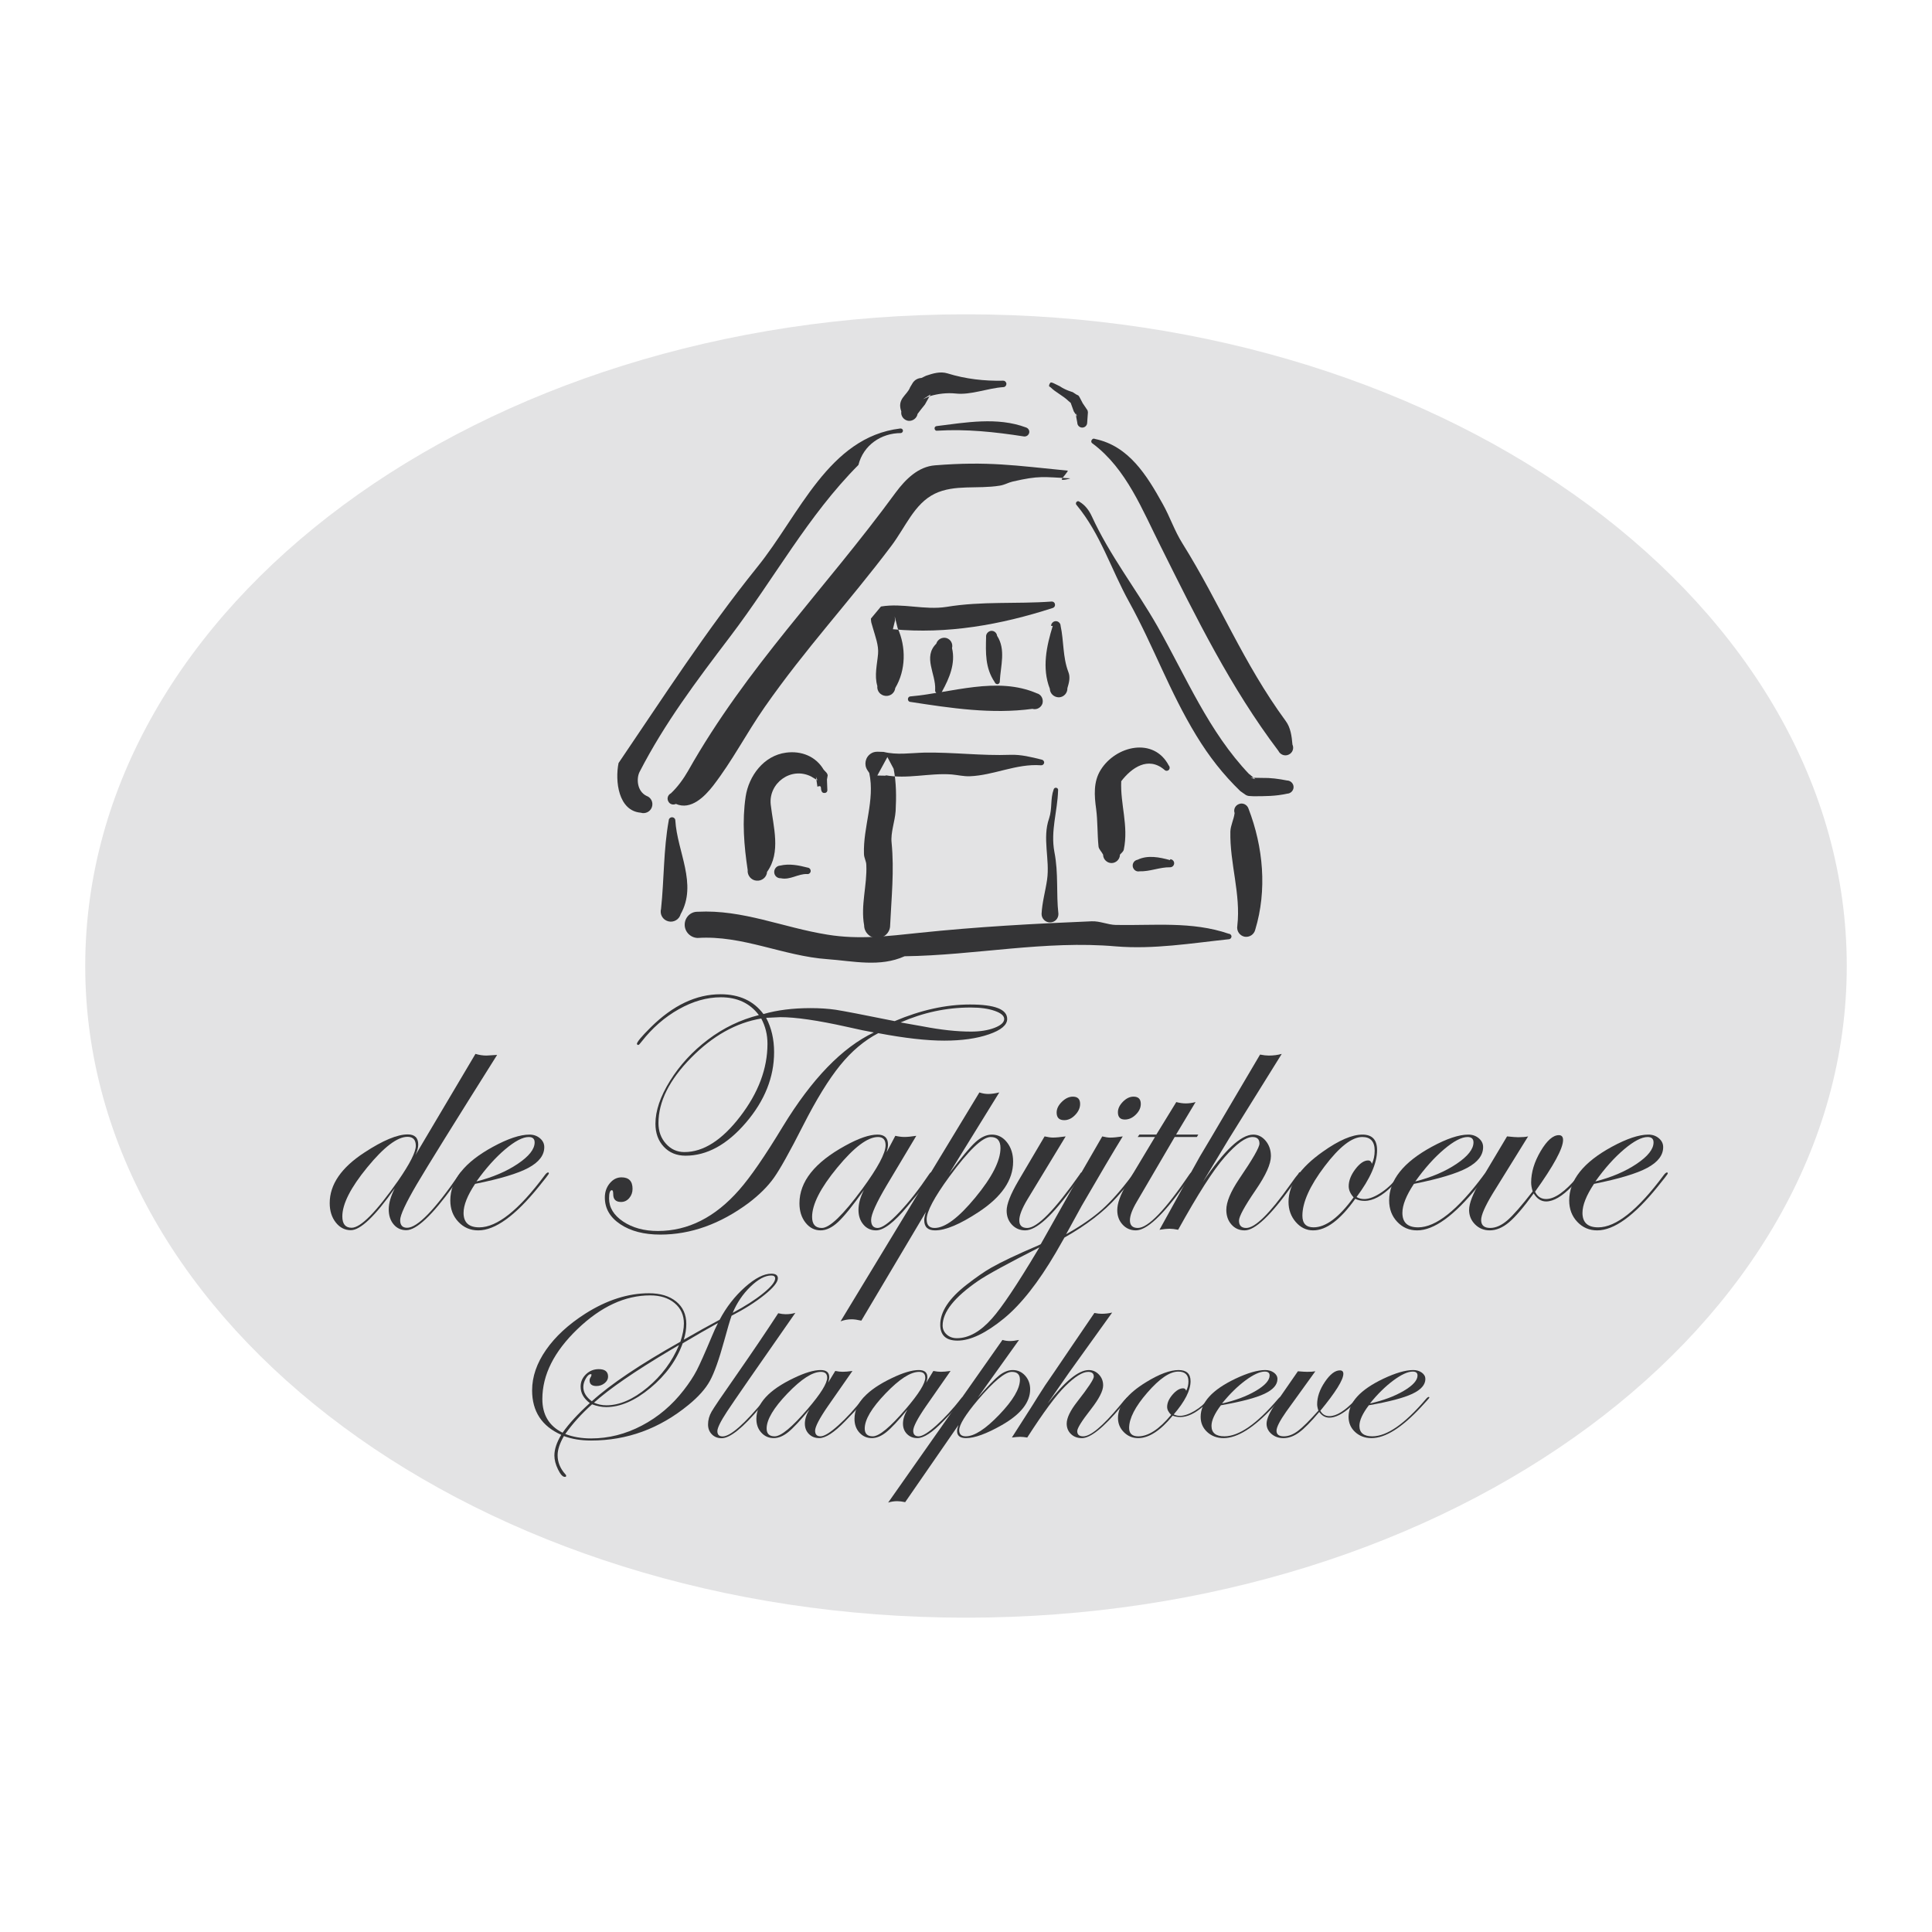
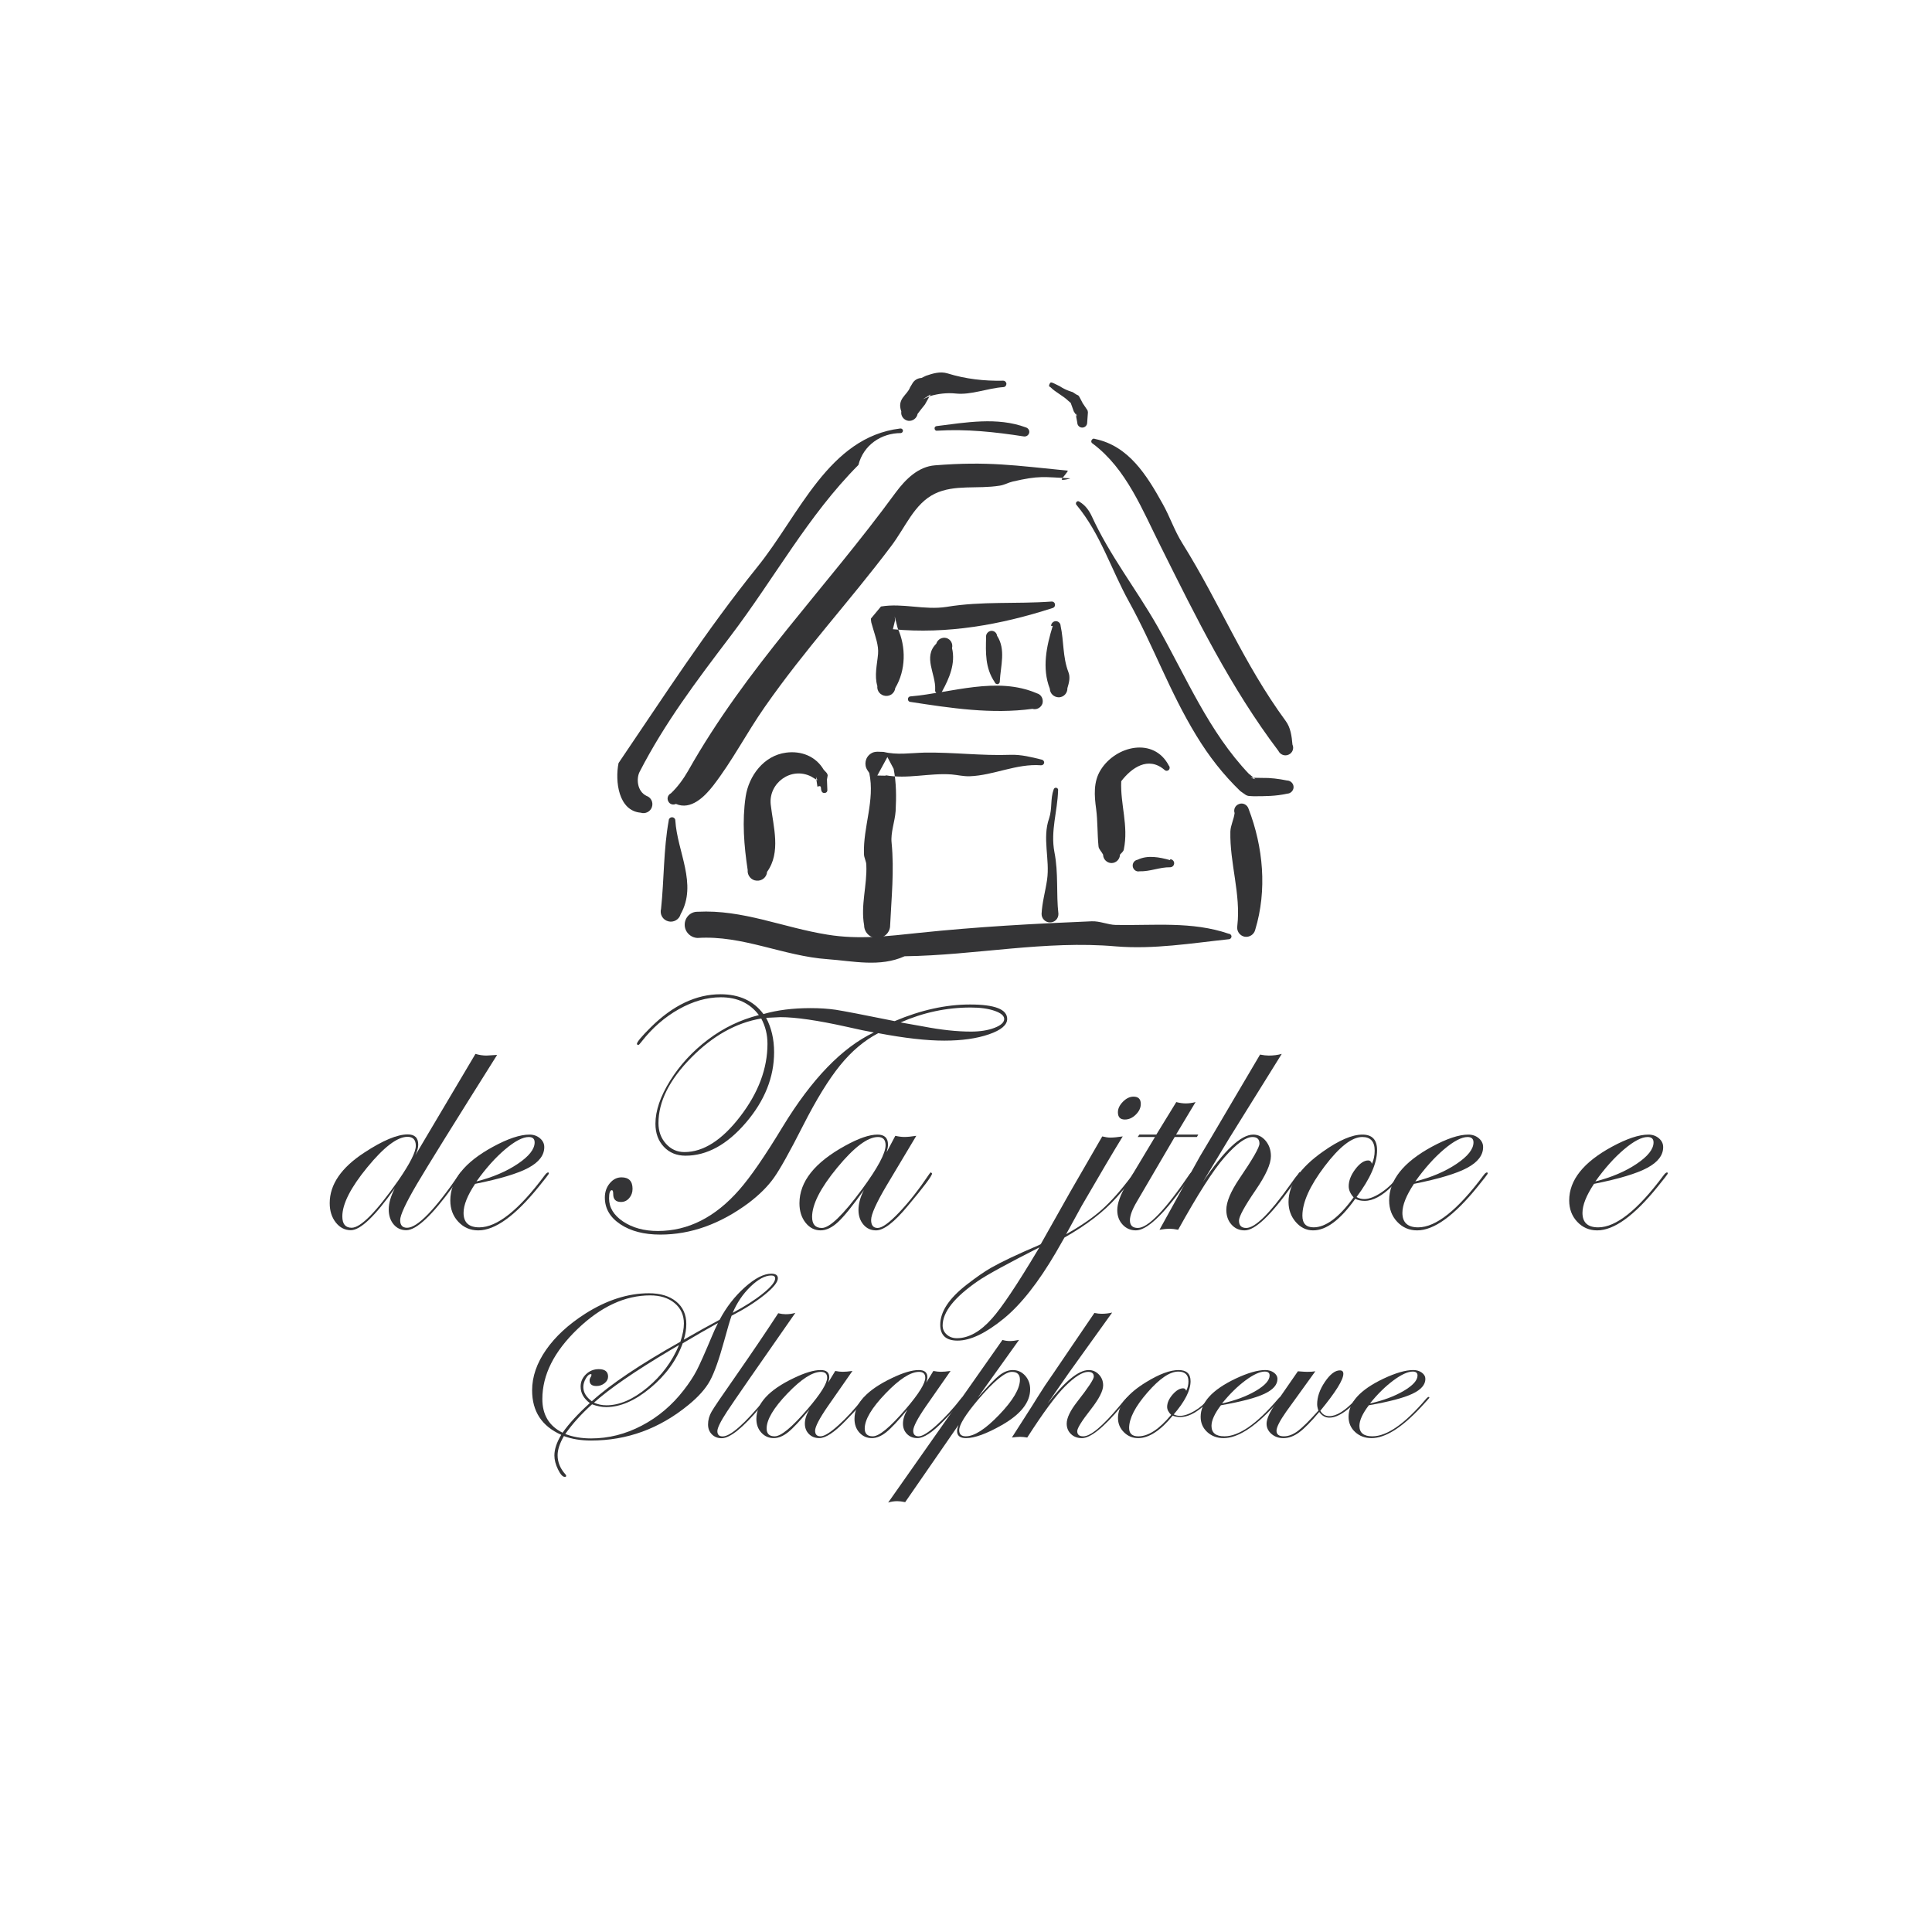
<svg xmlns="http://www.w3.org/2000/svg" version="1.0" id="Layer_1" x="0px" y="0px" width="192.756px" height="192.756px" viewBox="0 0 192.756 192.756" enable-background="new 0 0 192.756 192.756" xml:space="preserve">
  <g>
    <polygon fill-rule="evenodd" clip-rule="evenodd" fill="#FFFFFF" points="0,0 192.756,0 192.756,192.756 0,192.756 0,0  " />
-     <path fill-rule="evenodd" clip-rule="evenodd" fill="#E3E3E4" d="M184.252,96.378c0,35.909-39.343,65.019-87.874,65.019   c-48.532,0-87.875-29.109-87.875-65.019c0-35.91,39.343-65.019,87.875-65.019C144.909,31.359,184.252,60.468,184.252,96.378   L184.252,96.378z" />
    <path fill-rule="evenodd" clip-rule="evenodd" fill="#343436" d="M39.73,117.789c-2.197,3.137-3.746,4.705-4.646,4.705   c-0.621,0-0.93-0.377-0.93-1.133c0-1.242,0.83-2.875,2.492-4.9c1.66-2.027,2.999-3.041,4.011-3.041   c0.553,0,0.829,0.301,0.829,0.898C41.486,114.938,40.901,116.096,39.73,117.789L39.73,117.789z M48.542,105.314   c-0.362,0-0.732-0.055-1.105-0.168L41.44,115.26c0.191-0.395,0.287-0.75,0.287-1.064c0-0.678-0.35-1.016-1.046-1.016   c-1.048,0-2.489,0.604-4.323,1.807c-2.31,1.508-3.463,3.191-3.463,5.047c0,0.777,0.202,1.422,0.607,1.934   c0.403,0.512,0.905,0.768,1.501,0.768c0.957,0,2.42-1.396,4.389-4.191c-0.407,0.801-0.609,1.504-0.609,2.113   s0.162,1.107,0.487,1.496c0.326,0.389,0.747,0.582,1.263,0.582c1.011,0,2.577-1.469,4.698-4.41l0.725-0.998   c0.103-0.146,0.158-0.236,0.169-0.27c0-0.068-0.034-0.104-0.103-0.104c-0.056,0-0.117,0.059-0.186,0.172   c-2.455,3.58-4.195,5.369-5.219,5.369c-0.463,0-0.694-0.254-0.694-0.76c0-0.496,0.557-1.697,1.674-3.602   c1.105-1.871,3.772-6.166,8.001-12.885C48.985,105.293,48.633,105.314,48.542,105.314L48.542,105.314z" />
    <path fill-rule="evenodd" clip-rule="evenodd" fill="#343436" d="M51.654,116.119c-1.125,0.756-2.499,1.342-4.119,1.756   c0.934-1.311,1.888-2.377,2.861-3.201c0.973-0.822,1.758-1.234,2.355-1.234c0.393,0,0.59,0.18,0.59,0.537   C53.342,114.65,52.779,115.363,51.654,116.119L51.654,116.119z M54.694,116.973c-0.09,0-0.204,0.09-0.338,0.271   c-2.579,3.473-4.756,5.209-6.535,5.209c-1.046,0-1.571-0.482-1.571-1.445c0-0.775,0.383-1.738,1.151-2.893   c2.48-0.496,4.251-1.027,5.312-1.596c1.059-0.57,1.589-1.26,1.589-2.07c0-0.35-0.144-0.645-0.433-0.887s-0.636-0.363-1.042-0.363   c-0.939,0-2.154,0.406-3.644,1.215c-2.838,1.543-4.256,3.326-4.256,5.352c0,0.855,0.268,1.568,0.804,2.135   c0.535,0.57,1.197,0.854,1.989,0.854c1.67,0,3.671-1.443,6.008-4.326l0.728-0.912c0.204-0.26,0.305-0.408,0.305-0.441   C54.762,117.018,54.739,116.984,54.694,116.973L54.694,116.973z" />
    <path fill-rule="evenodd" clip-rule="evenodd" fill="#343436" d="M99.212,102.551c-0.651,0.248-1.432,0.371-2.34,0.371   c-1.391,0-2.984-0.17-4.78-0.516c-1.211-0.221-1.958-0.352-2.239-0.398c2.257-0.992,4.584-1.488,6.987-1.488   c0.964,0,1.763,0.109,2.396,0.332c0.635,0.221,0.952,0.49,0.952,0.811C100.188,102.006,99.861,102.303,99.212,102.551   L99.212,102.551z M96.78,100.219c-2.405,0-4.912,0.553-7.519,1.658c-3.124-0.633-5.086-1.008-5.886-1.133   c-0.756-0.109-1.591-0.164-2.503-0.164c-1.771,0-3.338,0.197-4.702,0.592c-0.979-1.316-2.409-1.975-4.287-1.975   c-2.42,0-4.737,1.1-6.954,3.295c-0.923,0.918-1.385,1.473-1.385,1.662c0.023,0.068,0.068,0.102,0.137,0.102   c0.056,0,0.162-0.105,0.319-0.318c1.069-1.369,2.309-2.451,3.721-3.246c1.413-0.795,2.811-1.193,4.195-1.193   c1.643,0,2.907,0.592,3.796,1.777c-1.843,0.463-3.538,1.281-5.084,2.451c-1.545,1.17-2.804,2.539-3.777,4.104   c-0.973,1.566-1.458,2.994-1.458,4.283c0,0.939,0.279,1.705,0.835,2.299c0.556,0.594,1.279,0.891,2.168,0.891   c2.134,0,4.141-1.098,6.019-3.289c1.878-2.193,2.817-4.539,2.817-7.039c0-1.285-0.264-2.426-0.793-3.426   c0.789-0.045,1.263-0.068,1.421-0.068c1.522,0,3.716,0.318,6.582,0.955c1.218,0.277,2.131,0.469,2.742,0.572   c-3.16,1.502-6.187,4.633-9.087,9.395c-1.776,2.934-3.226,5.039-4.35,6.314c-2.394,2.732-5.098,4.098-8.108,4.098   c-1.372,0-2.528-0.316-3.465-0.941c-0.939-0.627-1.407-1.396-1.407-2.305c0-0.551,0.093-0.824,0.282-0.824   c0.088,0,0.133,0.135,0.133,0.404c0,0.516,0.261,0.771,0.782,0.771c0.32,0,0.593-0.127,0.814-0.387   c0.221-0.258,0.332-0.564,0.332-0.924c0-0.764-0.367-1.145-1.103-1.145c-0.452,0-0.841,0.197-1.169,0.592s-0.492,0.867-0.492,1.42   c0,1.092,0.516,1.98,1.548,2.668c1.031,0.686,2.359,1.031,3.982,1.031c3.045,0,5.98-1.053,8.811-3.152   c1.072-0.814,1.915-1.652,2.528-2.516c0.614-0.865,1.582-2.598,2.901-5.195c1.319-2.598,2.552-4.605,3.703-6.023   c1.15-1.418,2.42-2.488,3.806-3.211c2.621,0.496,4.817,0.746,6.584,0.746c1.754,0,3.24-0.209,4.455-0.629   c1.216-0.418,1.823-0.932,1.823-1.533C100.488,100.699,99.253,100.219,96.78,100.219L96.78,100.219z M73.847,111.393   c-1.815,2.365-3.67,3.549-5.563,3.549c-0.728,0-1.343-0.277-1.842-0.834c-0.499-0.555-0.747-1.24-0.747-2.059   c0-2.133,1.08-4.299,3.243-6.502c2.164-2.199,4.501-3.51,7.011-3.93c0.416,0.771,0.622,1.611,0.622,2.518   C76.571,106.609,75.665,109.027,73.847,111.393L73.847,111.393z" />
-     <path fill-rule="evenodd" clip-rule="evenodd" fill="#343436" d="M86.017,118.637c-1.906,2.584-3.246,3.877-4.02,3.877   c-0.65,0-0.974-0.365-0.974-1.102c0-1.252,0.836-2.893,2.513-4.924c1.676-2.033,3.031-3.049,4.061-3.049   c0.505,0,0.758,0.277,0.758,0.828C88.354,115.059,87.574,116.516,86.017,118.637L86.017,118.637z M92.891,116.973   c-0.056,0-0.117,0.057-0.185,0.17c-1.016,1.514-2.015,2.787-2.998,3.82c-0.982,1.033-1.697,1.551-2.144,1.551   c-0.434,0-0.652-0.266-0.652-0.797c0-0.551,0.513-1.697,1.542-3.436l2.965-4.961c-0.489,0.078-0.885,0.115-1.191,0.115   c-0.261,0-0.562-0.037-0.902-0.115l-0.867,1.639c0.091-0.316,0.136-0.568,0.136-0.762c0-0.664-0.349-0.998-1.043-0.998   c-0.819,0-1.896,0.373-3.232,1.113c-3.04,1.668-4.559,3.58-4.559,5.738c0,0.779,0.202,1.424,0.607,1.936   c0.405,0.512,0.905,0.768,1.501,0.768c0.562,0,1.143-0.275,1.739-0.828c0.596-0.551,1.457-1.617,2.582-3.195   c-0.36,0.711-0.54,1.369-0.54,1.979c0,0.586,0.162,1.074,0.489,1.461c0.325,0.389,0.747,0.584,1.263,0.584   c0.763,0,1.808-0.801,3.133-2.398c1.64-1.951,2.458-3.045,2.458-3.281C92.992,117.006,92.958,116.973,92.891,116.973   L92.891,116.973z" />
-     <path fill-rule="evenodd" clip-rule="evenodd" fill="#343436" d="M97.309,119.475c-1.673,2.027-3.027,3.039-4.064,3.039   c-0.529,0-0.793-0.287-0.793-0.865c0-0.766,0.748-2.178,2.246-4.232c1.938-2.648,3.317-3.977,4.14-3.977   c0.653,0,0.98,0.367,0.98,1.1C99.818,115.803,98.982,117.449,97.309,119.475L97.309,119.475z M100.471,113.975   c-0.405-0.518-0.907-0.775-1.505-0.775c-0.541,0-1.086,0.248-1.633,0.742c-0.548,0.496-1.424,1.541-2.631,3.141l4.996-8.09   c-0.435,0.102-0.8,0.152-1.1,0.152c-0.289,0-0.585-0.051-0.884-0.152l-13.85,22.836c0.362-0.137,0.73-0.203,1.104-0.203   c0.25,0,0.571,0.045,0.968,0.135l6.443-10.846c-0.112,0.35-0.168,0.623-0.168,0.826c0,0.676,0.361,1.014,1.082,1.014   c1.046,0,2.498-0.613,4.358-1.84c2.286-1.508,3.428-3.18,3.428-5.014C101.08,115.135,100.876,114.494,100.471,113.975   L100.471,113.975z" />
-     <path fill-rule="evenodd" clip-rule="evenodd" fill="#343436" d="M107.764,110.139c0,0.395-0.166,0.762-0.497,1.104   c-0.331,0.344-0.693,0.516-1.088,0.516c-0.506,0-0.758-0.254-0.758-0.76c0-0.371,0.173-0.729,0.521-1.07   c0.35-0.344,0.715-0.516,1.098-0.516C107.521,109.412,107.764,109.654,107.764,110.139L107.764,110.139z M108.015,117.074   c-0.011,0.033-0.066,0.125-0.168,0.271l-0.725,0.996c-2.111,2.941-3.724,4.412-4.836,4.412c-0.528,0-0.97-0.188-1.323-0.562   c-0.354-0.375-0.53-0.844-0.53-1.402c0-0.65,0.388-1.635,1.16-2.957l2.626-4.453c0.347,0.078,0.622,0.117,0.824,0.117   c0.303,0,0.729-0.039,1.278-0.117l-3.806,6.273c-0.548,0.91-0.82,1.611-0.82,2.104c0,0.506,0.263,0.758,0.788,0.758   c0.998,0,2.752-1.791,5.263-5.371c0.056-0.113,0.112-0.17,0.168-0.17C107.981,116.973,108.015,117.006,108.015,117.074   L108.015,117.074z" />
+     <path fill-rule="evenodd" clip-rule="evenodd" fill="#343436" d="M86.017,118.637c-1.906,2.584-3.246,3.877-4.02,3.877   c-0.65,0-0.974-0.365-0.974-1.102c0-1.252,0.836-2.893,2.513-4.924c1.676-2.033,3.031-3.049,4.061-3.049   c0.505,0,0.758,0.277,0.758,0.828C88.354,115.059,87.574,116.516,86.017,118.637L86.017,118.637z M92.891,116.973   c-0.056,0-0.117,0.057-0.185,0.17c-1.016,1.514-2.015,2.787-2.998,3.82c-0.982,1.033-1.697,1.551-2.144,1.551   c-0.434,0-0.652-0.266-0.652-0.797c0-0.551,0.513-1.697,1.542-3.436l2.965-4.961c-0.489,0.078-0.885,0.115-1.191,0.115   c-0.261,0-0.562-0.037-0.902-0.115l-0.867,1.639c0.091-0.316,0.136-0.568,0.136-0.762c0-0.664-0.349-0.998-1.043-0.998   c-0.819,0-1.896,0.373-3.232,1.113c-3.04,1.668-4.559,3.58-4.559,5.738c0,0.779,0.202,1.424,0.607,1.936   c0.405,0.512,0.905,0.768,1.501,0.768c0.562,0,1.143-0.275,1.739-0.828c0.596-0.551,1.457-1.617,2.582-3.195   c-0.36,0.711-0.54,1.369-0.54,1.979c0,0.586,0.162,1.074,0.489,1.461c0.325,0.389,0.747,0.584,1.263,0.584   c0.763,0,1.808-0.801,3.133-2.398c1.64-1.951,2.458-3.045,2.458-3.281L92.891,116.973z" />
    <path fill-rule="evenodd" clip-rule="evenodd" fill="#343436" d="M103.498,124.789c-2.029,3.393-3.533,5.641-4.514,6.744   c-1.161,1.316-2.332,1.979-3.517,1.979c-0.406,0-0.744-0.123-1.014-0.365c-0.271-0.242-0.406-0.543-0.406-0.902   c0-1.342,1.178-2.824,3.534-4.445c0.867-0.598,2.907-1.715,6.119-3.348L103.498,124.789L103.498,124.789z M113.091,109.412   c-0.372,0-0.725,0.17-1.059,0.51c-0.331,0.338-0.498,0.686-0.498,1.047c0,0.486,0.23,0.727,0.694,0.727   c0.394,0,0.758-0.162,1.091-0.49c0.332-0.326,0.498-0.682,0.498-1.064C113.817,109.656,113.576,109.412,113.091,109.412   L113.091,109.412z M113.248,117.006c-0.102,0-0.22,0.115-0.354,0.34c-1.069,1.422-2.06,2.539-2.977,3.352   c-0.916,0.812-2.099,1.625-3.549,2.438l1.556-2.834c1.825-3.152,3.19-5.459,4.092-6.922c-0.519,0.078-0.935,0.119-1.25,0.119   c-0.214,0-0.478-0.041-0.794-0.119c-1.296,2.24-2.355,4.074-3.178,5.502l-2.958,5.248l-0.237,0.119   c-2.131,0.91-3.71,1.658-4.735,2.246c-0.665,0.381-1.477,0.943-2.434,1.688c-1.748,1.359-2.622,2.688-2.622,3.982   c0,1.057,0.576,1.588,1.724,1.588c1.285,0,2.831-0.738,4.633-2.213c1.701-1.395,3.426-3.584,5.173-6.564l0.861-1.504   c2.212-1.252,3.959-2.6,5.239-4.045c1.245-1.398,1.87-2.182,1.87-2.352C113.297,117.029,113.278,117.006,113.248,117.006   L113.248,117.006z" />
    <path fill-rule="evenodd" clip-rule="evenodd" fill="#343436" d="M119.549,113.199l-0.136,0.24h-2.214l-3.773,6.449   c-0.463,0.779-0.694,1.4-0.694,1.863c0,0.508,0.263,0.762,0.79,0.762c1.021,0,2.743-1.791,5.168-5.371   c0.077-0.113,0.145-0.17,0.2-0.17c0.069,0,0.103,0.033,0.103,0.102c-0.011,0.033-0.067,0.125-0.17,0.271l-0.724,0.996   c-2.116,2.941-3.705,4.412-4.774,4.412c-0.528,0-0.97-0.191-1.323-0.574c-0.355-0.385-0.532-0.861-0.532-1.438   c0-0.676,0.301-1.521,0.902-2.537l2.86-4.766h-1.725l0.17-0.24h1.689l1.991-3.244c0.335,0.088,0.652,0.133,0.954,0.133   c0.312,0,0.636-0.045,0.97-0.133l-1.946,3.244H119.549L119.549,113.199z" />
    <path fill-rule="evenodd" clip-rule="evenodd" fill="#343436" d="M129.771,117.016c0,0.09-0.056,0.191-0.168,0.305l-0.721,1.002   c-2.106,2.953-3.674,4.432-4.702,4.432c-0.537,0-0.976-0.195-1.318-0.584c-0.342-0.387-0.512-0.875-0.512-1.461   c0-0.789,0.43-1.82,1.289-3.096c1.344-1.971,2.017-3.143,2.017-3.516c0-0.438-0.232-0.658-0.693-0.658c-0.677,0-1.6,0.666-2.772,2   c-1.127,1.277-2.675,3.695-4.647,7.254c-0.338-0.068-0.626-0.102-0.864-0.102c-0.248,0-0.581,0.033-0.997,0.102l2.481-4.488   c0.338-0.641,0.855-1.586,1.555-2.834c0.372-0.607,1.515-2.543,3.431-5.805l2.567-4.352c0.34,0.066,0.63,0.1,0.868,0.1   c0.456,0,0.887-0.055,1.295-0.168c-1.173,1.875-2.921,4.686-5.243,8.426c-0.068,0.113-0.942,1.562-2.623,4.348   c2.12-3.146,3.794-4.721,5.025-4.721c0.484,0,0.898,0.209,1.243,0.625c0.343,0.416,0.517,0.924,0.517,1.521   c0,0.779-0.502,1.898-1.507,3.365c-1.12,1.635-1.678,2.658-1.678,3.076c0,0.484,0.242,0.727,0.726,0.727   c0.88,0,2.334-1.43,4.363-4.291l0.526-0.73l0.303-0.375c0.05-0.113,0.11-0.17,0.182-0.17   C129.75,116.947,129.771,116.971,129.771,117.016L129.771,117.016z" />
    <path fill-rule="evenodd" clip-rule="evenodd" fill="#343436" d="M136.88,116.113c-0.069-0.223-0.193-0.336-0.374-0.336   c-0.417,0-0.846,0.293-1.285,0.873c-0.44,0.584-0.66,1.15-0.66,1.699c0,0.381,0.163,0.752,0.49,1.111   c-1.445,1.994-2.777,2.992-3.995,2.992c-0.745,0-1.116-0.387-1.116-1.16c0-1.334,0.738-2.975,2.216-4.928   c1.478-1.951,2.732-2.926,3.759-2.926c0.823,0,1.236,0.453,1.236,1.363C137.15,115.285,137.059,115.721,136.88,116.113   L136.88,116.113z M139.823,117.006c-0.056,0-0.147,0.08-0.272,0.236c-0.432,0.656-0.985,1.219-1.666,1.686   c-0.681,0.469-1.272,0.701-1.779,0.701c-0.282,0-0.535-0.066-0.762-0.203c1.364-1.82,2.047-3.381,2.047-4.674   c0-1.035-0.485-1.553-1.457-1.553c-1.038,0-2.357,0.568-3.958,1.705c-2.28,1.609-3.42,3.279-3.42,5.014   c0,0.775,0.241,1.443,0.722,2c0.479,0.557,1.058,0.836,1.737,0.836c1.309,0,2.709-1.049,4.201-3.148   c0.269,0.135,0.58,0.205,0.931,0.205c0.835,0,1.752-0.492,2.746-1.477c0.666-0.66,1-1.08,1-1.26   C139.893,117.029,139.869,117.006,139.823,117.006L139.823,117.006z" />
    <path fill-rule="evenodd" clip-rule="evenodd" fill="#343436" d="M145.319,116.119c-1.123,0.756-2.496,1.342-4.116,1.756   c0.934-1.311,1.888-2.377,2.86-3.201c0.973-0.822,1.758-1.234,2.354-1.234c0.395,0,0.592,0.18,0.592,0.537   C147.009,114.65,146.444,115.363,145.319,116.119L145.319,116.119z M148.361,116.973c-0.092,0-0.204,0.09-0.338,0.271   c-2.579,3.473-4.757,5.209-6.535,5.209c-1.049,0-1.571-0.482-1.571-1.445c0-0.775,0.384-1.738,1.151-2.893   c2.48-0.496,4.251-1.027,5.311-1.596c1.061-0.57,1.591-1.26,1.591-2.07c0-0.35-0.144-0.645-0.433-0.887   c-0.288-0.242-0.636-0.363-1.043-0.363c-0.938,0-2.152,0.406-3.645,1.215c-2.836,1.543-4.254,3.326-4.254,5.352   c0,0.855,0.268,1.568,0.805,2.135c0.535,0.57,1.196,0.854,1.988,0.854c1.668,0,3.671-1.443,6.008-4.326l0.728-0.912   c0.203-0.26,0.305-0.408,0.305-0.441C148.429,117.018,148.406,116.984,148.361,116.973L148.361,116.973z" />
-     <path fill-rule="evenodd" clip-rule="evenodd" fill="#343436" d="M157.909,117.074c0,0.135-0.357,0.561-1.071,1.281   c-0.985,1.01-1.846,1.514-2.581,1.514c-0.498,0-0.912-0.266-1.24-0.801c-1.009,1.387-1.83,2.348-2.465,2.883   s-1.275,0.803-1.921,0.803c-0.579,0-1.068-0.199-1.464-0.596c-0.396-0.398-0.595-0.877-0.595-1.438c0-0.66,0.376-1.623,1.129-2.889   l2.658-4.453c0.548,0.057,0.918,0.084,1.11,0.084c0.415,0,0.745-0.027,0.992-0.084l-3.523,5.686   c-0.776,1.279-1.164,2.164-1.164,2.658c0,0.527,0.302,0.791,0.905,0.791c0.558,0,1.13-0.256,1.717-0.764   c0.586-0.51,1.426-1.471,2.519-2.885c-0.103-0.332-0.152-0.627-0.152-0.885c0-1.012,0.314-2.051,0.942-3.119   c0.63-1.068,1.237-1.604,1.82-1.604c0.28,0,0.422,0.162,0.422,0.484c0,0.836-0.933,2.555-2.796,5.158   c0.236,0.484,0.605,0.729,1.104,0.729c0.86,0,1.908-0.74,3.145-2.225c0.226-0.264,0.373-0.398,0.44-0.398   C157.885,117.006,157.909,117.029,157.909,117.074L157.909,117.074z" />
    <path fill-rule="evenodd" clip-rule="evenodd" fill="#343436" d="M163.287,116.119c-1.125,0.756-2.499,1.342-4.118,1.756   c0.934-1.311,1.887-2.377,2.86-3.201c0.973-0.822,1.758-1.234,2.354-1.234c0.394,0,0.591,0.18,0.591,0.537   C164.975,114.65,164.411,115.363,163.287,116.119L163.287,116.119z M166.326,116.973c-0.089,0-0.201,0.09-0.338,0.271   c-2.578,3.473-4.756,5.209-6.533,5.209c-1.048,0-1.572-0.482-1.572-1.445c0-0.775,0.383-1.738,1.15-2.893   c2.481-0.496,4.252-1.027,5.312-1.596c1.06-0.57,1.59-1.26,1.59-2.07c0-0.35-0.145-0.645-0.433-0.887s-0.635-0.363-1.042-0.363   c-0.939,0-2.153,0.406-3.644,1.215c-2.838,1.543-4.257,3.326-4.257,5.352c0,0.855,0.268,1.568,0.805,2.135   c0.535,0.57,1.199,0.854,1.989,0.854c1.67,0,3.671-1.443,6.007-4.326l0.728-0.912c0.204-0.26,0.305-0.408,0.305-0.441   C166.394,117.018,166.371,116.984,166.326,116.973L166.326,116.973z" />
    <path fill-rule="evenodd" clip-rule="evenodd" fill="#343436" d="M76.137,129.035c-0.801,0.648-1.812,1.297-3.033,1.945   c0.417-1,1.007-1.869,1.769-2.611c0.765-0.74,1.457-1.113,2.077-1.113c0.258,0,0.388,0.098,0.388,0.295   C77.337,127.891,76.937,128.389,76.137,129.035L76.137,129.035z M76.954,127.076c-0.75,0-1.629,0.453-2.641,1.355   c-1.01,0.904-1.848,1.982-2.516,3.242c-1.034,0.547-2.226,1.211-3.574,1.988c0.167-0.537,0.25-1.059,0.25-1.568   c0-0.941-0.336-1.689-1.008-2.238c-0.673-0.551-1.58-0.826-2.721-0.826c-2.094,0-4.214,0.68-6.355,2.039   c-1.679,1.074-2.982,2.275-3.909,3.607c-0.928,1.334-1.391,2.678-1.391,4.039c0,2.1,0.969,3.578,2.907,4.438   c-0.457,0.758-0.684,1.445-0.684,2.064c0,0.434,0.12,0.898,0.362,1.393c0.24,0.494,0.467,0.74,0.675,0.74   c0.093,0,0.139-0.031,0.139-0.098c0-0.064-0.028-0.119-0.083-0.164c-0.516-0.574-0.772-1.207-0.772-1.898   c0-0.545,0.208-1.182,0.628-1.912c0.786,0.297,1.693,0.445,2.718,0.445c3.58,0,6.812-1.18,9.698-3.543   c0.999-0.814,1.717-1.619,2.151-2.412c0.435-0.791,0.91-2.127,1.428-4.008c0.324-1.193,0.569-2.025,0.735-2.488   c1.289-0.664,2.38-1.355,3.275-2.076c0.894-0.719,1.342-1.273,1.342-1.662C77.608,127.229,77.39,127.076,76.954,127.076   L76.954,127.076z M64.586,138.438c-1.42,1.18-2.779,1.77-4.078,1.77c-0.444,0-0.861-0.088-1.249-0.264   c1.546-1.389,4.07-3.123,7.567-5.207l0.92-0.541C67.059,135.844,66.006,137.258,64.586,138.438L64.586,138.438z M71.035,133.301   c-0.703,1.676-1.211,2.818-1.526,3.426c-0.315,0.605-0.745,1.26-1.291,1.965c-1.166,1.51-2.562,2.691-4.191,3.543   c-1.628,0.852-3.311,1.277-5.051,1.277c-0.961,0-1.822-0.148-2.58-0.443c0.732-1.033,1.624-2.02,2.673-2.959   c0.51,0.186,0.978,0.277,1.404,0.277c1.411,0,2.883-0.637,4.418-1.912c1.535-1.277,2.609-2.76,3.221-4.453   c1.274-0.758,2.447-1.434,3.519-2.025C71.4,132.459,71.202,132.895,71.035,133.301L71.035,133.301z M67.884,133.863   c-4.027,2.268-6.972,4.246-8.838,5.941c-0.565-0.42-0.849-0.893-0.849-1.422c0-0.279,0.083-0.561,0.25-0.85   s0.328-0.434,0.486-0.434c0.056,0,0.083,0.025,0.083,0.07c0,0.01-0.018,0.068-0.054,0.18c-0.093,0.127-0.14,0.252-0.14,0.371   c0,0.375,0.228,0.564,0.681,0.564c0.314,0,0.586-0.096,0.817-0.283c0.233-0.188,0.348-0.408,0.348-0.656   c0-0.494-0.311-0.744-0.93-0.744c-0.499,0-0.926,0.172-1.28,0.516s-0.53,0.75-0.53,1.225c0,0.641,0.306,1.188,0.918,1.643   c-1.18,1.07-2.085,2.057-2.717,2.957c-1.346-0.666-2.019-1.787-2.019-3.361c0-2.408,1.168-4.734,3.503-6.977   c2.334-2.242,4.751-3.363,7.25-3.363c1.011,0,1.827,0.256,2.443,0.771c0.617,0.512,0.926,1.189,0.926,2.033   C68.233,132.555,68.117,133.16,67.884,133.863L67.884,133.863z" />
    <path fill-rule="evenodd" clip-rule="evenodd" fill="#343436" d="M79.353,130.982c-3.897,5.58-6.168,8.859-6.814,9.844   c-0.646,0.984-0.967,1.639-0.967,1.961c0,0.352,0.176,0.525,0.527,0.525c0.779,0,2.205-1.262,4.279-3.789   c0.047-0.074,0.103-0.111,0.167-0.111c0.037,0.01,0.057,0.033,0.057,0.07c0,0.047-0.047,0.109-0.14,0.193l-0.596,0.705   c-1.745,2.076-3.035,3.111-3.865,3.111c-0.398,0-0.725-0.129-0.978-0.387c-0.255-0.258-0.381-0.586-0.381-0.984   c0-0.441,0.117-0.871,0.354-1.281c0.235-0.41,1.038-1.596,2.41-3.553c1.676-2.41,3.088-4.498,4.237-6.264   c0.277,0.066,0.524,0.098,0.737,0.098C78.731,131.121,79.057,131.076,79.353,130.982L79.353,130.982z" />
    <path fill-rule="evenodd" clip-rule="evenodd" fill="#343436" d="M80.6,140.553c-1.569,1.832-2.672,2.75-3.31,2.75   c-0.536,0-0.803-0.26-0.803-0.779c0-0.889,0.691-2.051,2.07-3.492c1.381-1.439,2.495-2.16,3.346-2.16   c0.415,0,0.623,0.195,0.623,0.584C82.526,138.02,81.884,139.053,80.6,140.553L80.6,140.553z M86.266,139.402   c-0.046,0-0.096,0.035-0.152,0.109c-0.839,1.07-1.667,1.971-2.478,2.697c-0.812,0.729-1.404,1.094-1.772,1.094   c-0.361,0-0.541-0.188-0.541-0.557c0-0.398,0.425-1.215,1.274-2.447l2.452-3.518c-0.401,0.057-0.726,0.084-0.977,0.084   c-0.214,0-0.459-0.027-0.738-0.084l-0.71,1.166c0.074-0.223,0.111-0.402,0.111-0.541c0-0.477-0.287-0.715-0.859-0.715   c-0.675,0-1.561,0.264-2.659,0.791c-2.503,1.186-3.754,2.547-3.754,4.082c0,0.557,0.166,1.016,0.5,1.377   c0.332,0.361,0.744,0.541,1.234,0.541c0.462,0,0.938-0.195,1.428-0.584c0.488-0.389,1.197-1.143,2.12-2.262   c-0.294,0.5-0.444,0.967-0.444,1.4c0,0.42,0.135,0.764,0.402,1.035c0.27,0.273,0.615,0.41,1.042,0.41   c0.628,0,1.489-0.562,2.579-1.688c1.351-1.383,2.026-2.158,2.026-2.324C86.35,139.424,86.323,139.402,86.266,139.402   L86.266,139.402z" />
    <path fill-rule="evenodd" clip-rule="evenodd" fill="#343436" d="M90.39,140.553c-1.57,1.832-2.675,2.75-3.311,2.75   c-0.537,0-0.805-0.26-0.805-0.779c0-0.889,0.69-2.051,2.072-3.492c1.38-1.439,2.495-2.16,3.345-2.16   c0.415,0,0.623,0.195,0.623,0.584C92.314,138.02,91.673,139.053,90.39,140.553L90.39,140.553z M96.054,139.402   c-0.045,0-0.096,0.035-0.151,0.109c-0.841,1.07-1.667,1.971-2.479,2.697c-0.812,0.729-1.404,1.094-1.772,1.094   c-0.361,0-0.54-0.188-0.54-0.557c0-0.398,0.425-1.215,1.274-2.447l2.452-3.518c-0.399,0.057-0.724,0.084-0.976,0.084   c-0.213,0-0.46-0.027-0.739-0.084l-0.71,1.166c0.074-0.223,0.11-0.402,0.11-0.541c0-0.477-0.285-0.715-0.857-0.715   c-0.675,0-1.561,0.264-2.66,0.791c-2.501,1.186-3.753,2.547-3.753,4.082c0,0.557,0.167,1.016,0.498,1.377   c0.333,0.361,0.744,0.541,1.234,0.541c0.461,0,0.938-0.195,1.428-0.584c0.49-0.389,1.197-1.143,2.121-2.262   c-0.296,0.5-0.444,0.967-0.444,1.4c0,0.42,0.133,0.764,0.402,1.035c0.268,0.273,0.614,0.41,1.04,0.41   c0.628,0,1.489-0.562,2.58-1.688c1.349-1.383,2.025-2.158,2.025-2.324C96.139,139.424,96.11,139.402,96.054,139.402L96.054,139.402   z" />
    <path fill-rule="evenodd" clip-rule="evenodd" fill="#343436" d="M99.693,141.15c-1.374,1.434-2.488,2.152-3.341,2.152   c-0.435,0-0.653-0.203-0.653-0.613c0-0.535,0.617-1.535,1.847-2.998c1.595-1.879,2.729-2.82,3.406-2.82   c0.536,0,0.806,0.26,0.806,0.779C101.758,138.547,101.07,139.715,99.693,141.15L99.693,141.15z M102.278,137.246   c-0.333-0.369-0.745-0.555-1.235-0.555c-0.444,0-0.891,0.178-1.34,0.527c-0.45,0.354-1.17,1.098-2.16,2.236l4.125-5.768   c-0.362,0.074-0.668,0.109-0.917,0.109c-0.242,0-0.487-0.035-0.737-0.109l-11.401,16.225c0.297-0.092,0.598-0.139,0.904-0.139   c0.205,0,0.469,0.031,0.793,0.098l5.317-7.693c-0.091,0.25-0.138,0.447-0.138,0.598c0,0.471,0.296,0.707,0.89,0.707   c0.86,0,2.054-0.436,3.582-1.305c1.879-1.074,2.818-2.266,2.818-3.57C102.778,138.072,102.612,137.619,102.278,137.246   L102.278,137.246z" />
    <path fill-rule="evenodd" clip-rule="evenodd" fill="#343436" d="M112.571,139.439c0,0.066-0.047,0.141-0.14,0.223l-0.598,0.705   c-1.742,2.078-3.038,3.115-3.893,3.115c-0.443,0-0.808-0.137-1.091-0.41c-0.282-0.273-0.424-0.617-0.424-1.035   c0-0.564,0.352-1.297,1.054-2.193c1.101-1.406,1.65-2.24,1.65-2.5c0-0.314-0.189-0.473-0.567-0.473c-0.553,0-1.31,0.473-2.27,1.416   c-0.921,0.908-2.188,2.619-3.803,5.135c-0.278-0.045-0.516-0.07-0.711-0.07c-0.203,0-0.478,0.025-0.822,0.07l2.038-3.189   c0.277-0.455,0.702-1.125,1.274-2.012c0.306-0.434,1.243-1.812,2.813-4.133l2.107-3.094c0.279,0.055,0.517,0.082,0.712,0.082   c0.371,0,0.726-0.039,1.061-0.123c-0.962,1.33-2.394,3.328-4.3,5.99c-0.055,0.084-0.771,1.113-2.148,3.094   c1.733-2.23,3.102-3.346,4.108-3.346c0.396,0,0.735,0.148,1.016,0.445c0.282,0.295,0.424,0.656,0.424,1.082   c0,0.547-0.409,1.344-1.223,2.389c-0.909,1.158-1.362,1.885-1.362,2.18c0,0.344,0.2,0.516,0.6,0.516   c0.726,0,1.926-1.002,3.599-3.004l0.433-0.525l0.252-0.264c0.043-0.072,0.096-0.109,0.157-0.109   C112.554,139.4,112.571,139.412,112.571,139.439L112.571,139.439z" />
    <path fill-rule="evenodd" clip-rule="evenodd" fill="#343436" d="M118.35,138.762c-0.056-0.166-0.157-0.25-0.306-0.25   c-0.344,0-0.695,0.211-1.057,0.627c-0.36,0.418-0.541,0.828-0.541,1.227c0,0.27,0.134,0.533,0.401,0.793   c-1.186,1.43-2.278,2.145-3.278,2.145c-0.61,0-0.916-0.279-0.916-0.836c0-0.955,0.605-2.133,1.82-3.529   c1.213-1.398,2.24-2.096,3.083-2.096c0.676,0,1.016,0.324,1.016,0.975C118.572,138.16,118.497,138.475,118.35,138.762   L118.35,138.762z M120.781,139.4c-0.049,0-0.122,0.055-0.225,0.164c-0.354,0.469-0.81,0.867-1.367,1.197   c-0.56,0.332-1.047,0.498-1.462,0.498c-0.231,0-0.44-0.047-0.625-0.141c1.119-1.295,1.68-2.4,1.68-3.316   c0-0.74-0.397-1.111-1.193-1.111c-0.852,0-1.933,0.402-3.245,1.209c-1.869,1.146-2.803,2.338-2.803,3.568   c0,0.557,0.197,1.031,0.59,1.424c0.394,0.393,0.868,0.59,1.424,0.59c1.075,0,2.223-0.748,3.446-2.242   c0.223,0.092,0.477,0.139,0.764,0.139c0.686,0,1.436-0.348,2.252-1.045c0.546-0.467,0.818-0.764,0.818-0.895   C120.835,139.412,120.817,139.4,120.781,139.4L120.781,139.4z" />
    <path fill-rule="evenodd" clip-rule="evenodd" fill="#343436" d="M125.288,138.768c-0.92,0.541-2.043,0.961-3.368,1.258   c0.765-0.945,1.543-1.711,2.34-2.301c0.797-0.588,1.438-0.883,1.926-0.883c0.322,0,0.483,0.131,0.483,0.389   C126.669,137.713,126.208,138.227,125.288,138.768L125.288,138.768z M127.797,139.371c-0.076,0-0.167,0.066-0.277,0.195   c-2.116,2.49-3.902,3.736-5.362,3.736c-0.859,0-1.287-0.348-1.287-1.043c0-0.545,0.312-1.23,0.939-2.055   c2.027-0.354,3.475-0.734,4.341-1.143c0.867-0.408,1.3-0.902,1.3-1.48c0-0.248-0.119-0.461-0.354-0.633   c-0.236-0.17-0.52-0.258-0.852-0.258c-0.768,0-1.762,0.287-2.979,0.861c-2.318,1.102-3.477,2.369-3.477,3.805   c0,0.611,0.219,1.117,0.658,1.521c0.439,0.402,0.982,0.604,1.63,0.604c1.37,0,3.011-1.025,4.928-3.082l0.596-0.652   c0.167-0.186,0.25-0.289,0.25-0.309C127.851,139.404,127.833,139.381,127.797,139.371L127.797,139.371z" />
    <path fill-rule="evenodd" clip-rule="evenodd" fill="#343436" d="M135.631,139.439c0,0.104-0.293,0.41-0.878,0.926   c-0.808,0.715-1.513,1.074-2.115,1.074c-0.409,0-0.747-0.189-1.017-0.566c-0.823,0.98-1.493,1.662-2.011,2.039   c-0.518,0.381-1.04,0.57-1.567,0.57c-0.471,0-0.868-0.143-1.192-0.422c-0.323-0.283-0.485-0.621-0.485-1.018   c0-0.471,0.31-1.156,0.932-2.062l2.193-3.168c0.455,0.037,0.762,0.055,0.92,0.055c0.344,0,0.618-0.018,0.822-0.055l-2.914,4.039   c-0.641,0.916-0.961,1.547-0.961,1.896c0,0.369,0.245,0.555,0.735,0.555c0.453,0,0.92-0.178,1.396-0.535   c0.478-0.357,1.159-1.035,2.049-2.033c-0.083-0.24-0.125-0.449-0.125-0.635c0-0.725,0.258-1.471,0.773-2.232   c0.519-0.764,1.015-1.145,1.494-1.145c0.23,0,0.346,0.113,0.346,0.344c0,0.598-0.765,1.826-2.294,3.682   c0.195,0.359,0.496,0.541,0.905,0.541c0.705,0,1.563-0.539,2.575-1.613c0.186-0.184,0.307-0.275,0.362-0.275   C135.611,139.4,135.631,139.412,135.631,139.439L135.631,139.439z" />
    <path fill-rule="evenodd" clip-rule="evenodd" fill="#343436" d="M140.048,138.768c-0.92,0.541-2.044,0.961-3.369,1.258   c0.765-0.945,1.544-1.711,2.34-2.301c0.797-0.588,1.439-0.883,1.927-0.883c0.321,0,0.481,0.131,0.481,0.389   C141.427,137.713,140.967,138.227,140.048,138.768L140.048,138.768z M142.556,139.371c-0.076,0-0.167,0.066-0.277,0.195   c-2.115,2.49-3.902,3.736-5.36,3.736c-0.86,0-1.289-0.348-1.289-1.043c0-0.545,0.312-1.23,0.939-2.055   c2.027-0.354,3.474-0.734,4.341-1.143s1.3-0.902,1.3-1.48c0-0.248-0.118-0.461-0.354-0.633c-0.235-0.17-0.519-0.258-0.851-0.258   c-0.768,0-1.759,0.287-2.979,0.861c-2.319,1.102-3.478,2.369-3.478,3.805c0,0.611,0.219,1.117,0.658,1.521   c0.439,0.402,0.982,0.604,1.632,0.604c1.368,0,3.011-1.025,4.926-3.082l0.597-0.652c0.166-0.186,0.249-0.289,0.249-0.309   C142.609,139.404,142.592,139.381,142.556,139.371L142.556,139.371z" />
    <path fill-rule="evenodd" clip-rule="evenodd" fill="#343436" d="M93.522,42.97c2.888-0.181,5.756,0.128,8.588,0.567   c0.255,0.055,0.493-0.091,0.566-0.328c0.072-0.239-0.073-0.494-0.329-0.568c-2.85-1.059-5.975-0.492-8.915-0.128   c-0.129,0.019-0.22,0.147-0.184,0.276C93.268,42.916,93.396,43.007,93.522,42.97L93.522,42.97z" />
    <path fill-rule="evenodd" clip-rule="evenodd" fill="#343436" d="M106.512,46.955c-5.243-0.512-7.929-0.95-13.227-0.529   c-1.662,0.126-2.923,1.369-3.928,2.721C82.231,58.885,74.522,66.522,68.657,76.9c-0.438,0.766-1.022,1.59-1.716,2.247   c-0.293,0.146-0.42,0.494-0.274,0.785c0.126,0.293,0.474,0.421,0.768,0.274c1.497,0.658,2.867-0.731,3.708-1.808   c1.973-2.559,3.271-5.154,5.152-7.857c4.11-5.883,8.35-10.396,12.606-16.041c1.444-1.9,2.301-4.239,4.367-5.245   c1.973-0.949,4.256-0.438,6.485-0.803c0.476-0.074,0.859-0.311,1.261-0.402c2.687-0.621,3.071-0.457,5.737-0.329   c0.127,0.018-0.841,0.255-0.823,0.109C105.946,47.703,106.659,46.955,106.512,46.955L106.512,46.955z" />
    <path fill-rule="evenodd" clip-rule="evenodd" fill="#343436" d="M109.034,44.269c3.362,2.521,4.933,6.613,6.798,10.304   c3.544,7.109,6.96,14.051,11.71,20.335c0.182,0.383,0.639,0.566,1.023,0.383c0.383-0.164,0.565-0.62,0.383-1.005   c-0.072-0.839-0.183-1.699-0.676-2.357c-4.257-5.809-6.54-11.693-10.305-17.72c-0.804-1.281-1.241-2.651-1.972-3.947   c-1.572-2.832-3.38-5.774-6.742-6.467c-0.128-0.074-0.273-0.02-0.348,0.126C108.832,44.049,108.889,44.196,109.034,44.269   L109.034,44.269z" />
    <path fill-rule="evenodd" clip-rule="evenodd" fill="#343436" d="M107.428,50.408c2.374,2.869,3.414,6.376,5.224,9.646   c2.448,4.439,4.021,8.934,6.706,13.336c1.279,2.103,2.686,3.893,4.385,5.537l0.493,0.348c0.127,0.091,0.292,0.146,0.455,0.146   l0.367,0.02c1.114,0,2.247,0,3.343-0.256c0.348,0,0.659-0.292,0.659-0.657c0-0.367-0.312-0.659-0.659-0.659   c-0.822-0.165-1.644-0.275-2.485-0.256l-1.131-0.019l0.456,0.147l-0.603-0.512v0.018c-4.038-4.239-6.249-9.61-9.171-14.78   c-2.158-3.782-4.733-7.016-6.541-10.962c-0.276-0.585-0.64-1.096-1.225-1.444c-0.093-0.091-0.239-0.072-0.312,0.037   C107.316,50.188,107.334,50.334,107.428,50.408L107.428,50.408z" />
    <path fill-rule="evenodd" clip-rule="evenodd" fill="#343436" d="M124.602,93.143c0.036-2.923,0.072-5.829-0.111-8.735   c0-0.146-0.128-0.255-0.273-0.255c-0.146,0-0.255,0.127-0.255,0.274c0.146,2.903,0.128,5.809,0.091,8.716   c0,0.163,0.127,0.292,0.292,0.292c0.163,0,0.293-0.128,0.293-0.292H124.602L124.602,93.143z" />
    <path fill-rule="evenodd" clip-rule="evenodd" fill="#343436" d="M122.592,93.16c-3.673-1.261-7.475-0.804-11.273-0.878   c-0.805-0.019-1.59-0.402-2.412-0.364c-5.754,0.236-11.419,0.547-17.191,1.151c-3.125,0.329-6.011,0.694-9.153,0.183   c-4.458-0.713-8.459-2.522-12.955-2.286c-0.713-0.018-1.296,0.568-1.296,1.297c0,0.714,0.583,1.297,1.296,1.317   c4.477-0.292,8.551,1.809,12.955,2.118c2.557,0.185,5.224,0.822,7.69-0.292c7.017-0.091,14.033-1.607,21.084-0.985   c3.764,0.309,7.511-0.312,11.256-0.713c0.146,0,0.273-0.128,0.273-0.274S122.737,93.16,122.592,93.16L122.592,93.16z" />
    <path fill-rule="evenodd" clip-rule="evenodd" fill="#343436" d="M125.24,92.74c1.188-3.927,0.803-8.222-0.676-12.06   c-0.129-0.383-0.531-0.603-0.914-0.474c-0.402,0.128-0.603,0.53-0.474,0.915c-0.074,0.638-0.402,1.223-0.422,1.845   c-0.072,3.16,1.06,6.229,0.693,9.408c-0.089,0.494,0.221,0.97,0.714,1.079C124.655,93.543,125.13,93.232,125.24,92.74L125.24,92.74   z" />
    <path fill-rule="evenodd" clip-rule="evenodd" fill="#343436" d="M103.918,75.786c-1.022-0.256-2.062-0.513-3.087-0.478   c-2.923,0.11-5.736-0.272-8.642-0.218c-1.37,0.037-2.687,0.257-4.039-0.073L87.549,75c-0.238,0-0.475,0.054-0.658,0.182   c-0.567,0.366-0.713,1.116-0.347,1.663l0.183,0.275c0.584,2.721-0.622,5.372-0.529,8.075c0,0.383,0.235,0.731,0.235,1.114   c0.093,2.01-0.583,4-0.218,6.013c0,0.692,0.584,1.277,1.296,1.277c0.713,0,1.298-0.566,1.298-1.277   c0.128-2.76,0.42-5.447,0.146-8.242c-0.109-1.022,0.328-2.101,0.402-3.16c0.074-1.407,0.074-2.832-0.2-4.219l-0.622-1.17   l-1.005,1.844l0.894,0.018c-0.035-0.018-0.074-0.035-0.109-0.054c2.212,0.42,4.404-0.237,6.631-0.072   c0.604,0.055,1.207,0.2,1.792,0.181c2.412-0.089,4.659-1.277,7.107-1.096c0.165,0.019,0.311-0.091,0.328-0.255   C104.193,75.949,104.065,75.802,103.918,75.786L103.918,75.786z" />
    <path fill-rule="evenodd" clip-rule="evenodd" fill="#343436" d="M105.124,78.764c-0.346,0.95-0.126,1.898-0.455,2.886   c-0.695,1.973,0.09,4.076-0.201,6.12c-0.167,1.152-0.494,2.249-0.55,3.417c0,0.457,0.367,0.841,0.841,0.841   c0.475,0,0.84-0.366,0.84-0.841c-0.235-2.064,0.02-4.037-0.4-6.174c-0.402-2.12,0.311-4.075,0.365-6.139   c0.035-0.128-0.055-0.256-0.165-0.274C105.27,78.562,105.143,78.653,105.124,78.764L105.124,78.764z" />
    <path fill-rule="evenodd" clip-rule="evenodd" fill="#343436" d="M82.542,78.745c-0.018-0.329-0.018-0.64-0.037-0.968l0.074-0.42   c-0.018-0.111-0.074-0.22-0.146-0.293l-0.256-0.274c-0.785-1.333-2.229-1.899-3.745-1.699c-2.247,0.292-3.728,2.338-4.038,4.385   c-0.365,2.449-0.164,4.897,0.202,7.327c-0.054,0.528,0.346,1.024,0.876,1.059c0.53,0.055,1.023-0.329,1.059-0.877   c1.407-1.954,0.622-4.493,0.365-6.705c-0.237-2.138,2.011-3.818,4.021-2.814l0.638,0.383l-0.146-0.346l0.146,0.987   c0.494-0.22,0.293,0.255,0.404,0.402c0.035,0.164,0.181,0.255,0.363,0.218C82.488,79.073,82.579,78.927,82.542,78.745   L82.542,78.745z" />
    <path fill-rule="evenodd" clip-rule="evenodd" fill="#343436" d="M116.616,76.387c-1.499-2.886-5.298-1.99-6.796,0.421   c-0.749,1.188-0.64,2.593-0.457,3.908c0.163,1.281,0.11,2.468,0.236,3.728c0.02,0.273,0.312,0.53,0.457,0.823   c0,0.457,0.385,0.84,0.842,0.84c0.455,0,0.84-0.383,0.84-0.84c0.146-0.165,0.348-0.311,0.384-0.513   c0.494-2.375-0.364-4.53-0.256-6.814c1.024-1.334,2.686-2.522,4.312-1.133c0.128,0.126,0.311,0.126,0.438,0   C116.727,76.7,116.727,76.498,116.616,76.387L116.616,76.387z" />
    <path fill-rule="evenodd" clip-rule="evenodd" fill="#343436" d="M116.744,85.816c-1.06-0.293-2.229-0.531-3.252-0.037   c-0.311,0.054-0.529,0.346-0.476,0.675c0.056,0.33,0.365,0.55,0.677,0.476c1.041,0.037,2.009-0.42,3.051-0.402   c0.22,0,0.402-0.183,0.402-0.402c0-0.22-0.183-0.4-0.402-0.4V85.816L116.744,85.816z" />
-     <path fill-rule="evenodd" clip-rule="evenodd" fill="#343436" d="M80.587,86.564c-0.914-0.237-1.827-0.419-2.758-0.202   c-0.348,0.019-0.604,0.33-0.585,0.676c0.019,0.348,0.311,0.603,0.659,0.585c0.931,0.202,1.716-0.456,2.612-0.419   c0.183,0.037,0.348-0.111,0.365-0.274C80.898,86.747,80.77,86.582,80.587,86.564L80.587,86.564z" />
    <path fill-rule="evenodd" clip-rule="evenodd" fill="#343436" d="M66.721,81.85c-0.53,2.923-0.456,5.885-0.768,8.825   c-0.146,0.548,0.164,1.096,0.713,1.243c0.529,0.146,1.096-0.165,1.242-0.712c1.699-3.015-0.348-6.23-0.531-9.356   c0-0.163-0.146-0.311-0.328-0.311S66.721,81.687,66.721,81.85L66.721,81.85z" />
    <path fill-rule="evenodd" clip-rule="evenodd" fill="#343436" d="M104.888,60.018c-3.473,0.255-6.907-0.054-10.452,0.531   c-2.21,0.346-4.348-0.403-6.542-0.037l-1.003,1.205c0,0.128,0.018,0.257,0.037,0.384l0.164,0.566   c0.239,0.841,0.585,1.718,0.511,2.577c-0.091,1.042-0.383,2.156-0.072,3.197c-0.056,0.494,0.292,0.931,0.805,0.987   c0.492,0.053,0.931-0.293,0.985-0.787c1.059-1.771,1.096-4.091,0.237-5.974l-0.292-1.168l0.036,0.383l-0.218,0.896   c5.408,0.511,10.743-0.439,15.895-2.103c0.183-0.037,0.312-0.201,0.273-0.383C105.233,60.109,105.07,59.999,104.888,60.018   L104.888,60.018z" />
    <path fill-rule="evenodd" clip-rule="evenodd" fill="#343436" d="M93.999,68.971c0.713-1.298,1.351-2.777,0.985-4.312   c0.111-0.421-0.126-0.876-0.566-1.004c-0.419-0.111-0.876,0.128-1.005,0.565c-1.352,1.333-0.036,3.015-0.11,4.567   c-0.036,0.202,0.074,0.385,0.256,0.439C93.761,69.263,93.944,69.152,93.999,68.971L93.999,68.971z" />
    <path fill-rule="evenodd" clip-rule="evenodd" fill="#343436" d="M99.753,67.947c0.073-1.497,0.622-3.143-0.274-4.513   c-0.036-0.311-0.311-0.53-0.619-0.493c-0.294,0.055-0.514,0.328-0.477,0.622c-0.037,1.535-0.109,3.068,0.859,4.495   c0.036,0.126,0.163,0.218,0.311,0.2C99.681,68.221,99.771,68.094,99.753,67.947L99.753,67.947z" />
    <path fill-rule="evenodd" clip-rule="evenodd" fill="#343436" d="M105.033,62.447c-0.62,2.009-1.097,4.203-0.292,6.267   c0.018,0.494,0.42,0.859,0.914,0.859c0.474-0.019,0.856-0.421,0.839-0.914c0.165-0.548,0.312-1.096,0.092-1.626   c-0.565-1.481-0.439-3.069-0.768-4.586c0-0.255-0.22-0.474-0.474-0.474c-0.257,0-0.476,0.219-0.476,0.474H105.033L105.033,62.447z" />
    <path fill-rule="evenodd" clip-rule="evenodd" fill="#343436" d="M90.837,70.03c4.021,0.62,8.094,1.242,12.169,0.692   c0.42,0.129,0.877-0.127,1.005-0.546c0.108-0.439-0.128-0.895-0.567-1.005c-3.982-1.718-8.459-0.055-12.606,0.309   c-0.146,0-0.255,0.128-0.255,0.275C90.582,69.902,90.691,70.03,90.837,70.03L90.837,70.03z" />
    <path fill-rule="evenodd" clip-rule="evenodd" fill="#343436" d="M100.063,37.983c-1.863,0.037-3.708-0.165-5.535-0.731   c-0.713-0.219-1.444,0-2.138,0.237l-0.456,0.22c-0.348,0.018-0.659,0.183-0.859,0.474l-0.274,0.457   c-0.293,0.805-1.335,1.134-0.878,2.412c-0.072,0.439,0.237,0.859,0.693,0.933c0.439,0.055,0.859-0.256,0.933-0.694   c0.238-0.311,0.475-0.621,0.731-0.933l0.565-1.004L92.08,39.83l0.711-0.311c0.787-0.239,1.7-0.348,2.558-0.257   c1.535,0.166,3.144-0.529,4.75-0.639c0.185,0,0.312-0.164,0.312-0.329C100.394,38.112,100.247,37.966,100.063,37.983   L100.063,37.983z" />
    <path fill-rule="evenodd" clip-rule="evenodd" fill="#343436" d="M104.796,38.623c0.53,0.53,1.242,0.839,1.79,1.37l0.238,0.202   l-0.056-0.11l0.056,0.11c0.109,0.292,0.199,0.566,0.31,0.857l0.328,0.493l-0.108-0.311l0.018,0.348   c0.037,0.202,0.073,0.383,0.11,0.585c0,0.274,0.22,0.494,0.493,0.494c0.274,0,0.494-0.22,0.494-0.494c0,0,0,0,0.072-1.005   c0,0,0-0.11-0.037-0.219c-0.055-0.074-0.055-0.074-0.529-0.785c0,0,0.037,0.072,0.092,0.146c0.035,0.074,0.035,0.074-0.33-0.62   c0,0-0.054-0.128-0.163-0.239c-0.146-0.054-0.146-0.054-0.567-0.329c0,0-0.694-0.183-1.277-0.584   c-0.641-0.311-0.768-0.402-0.915-0.366c-0.091,0.111-0.163,0.22-0.145,0.383C104.796,38.623,104.796,38.623,104.796,38.623   L104.796,38.623z" />
    <path fill-rule="evenodd" clip-rule="evenodd" fill="#343436" d="M89.812,42.752c-7.142,0.859-10.065,8.642-14.25,13.812   c-5.188,6.45-9.353,12.953-13.849,19.566c-0.365,1.792-0.019,4.769,2.212,4.953c0.455,0.146,0.949-0.093,1.113-0.55   c0.164-0.474-0.073-0.968-0.548-1.133c-0.95-0.474-1.005-1.753-0.676-2.393c2.503-4.86,5.626-9.008,9.025-13.483   c4.495-5.919,7.747-12.041,12.807-17.137c0.493-1.974,2.266-3.179,4.24-3.179c0.127-0.02,0.218-0.147,0.201-0.274   C90.051,42.807,89.942,42.735,89.812,42.752L89.812,42.752z" />
    <path fill-rule="evenodd" clip-rule="evenodd" fill="#343436" d="M97.633,70.23c0,0.111,0.11,0.219,0.22,0.219   c0.128,0,0.219-0.108,0.219-0.219c0-0.128-0.091-0.218-0.219-0.218C97.743,70.013,97.633,70.102,97.633,70.23L97.633,70.23z" />
  </g>
</svg>